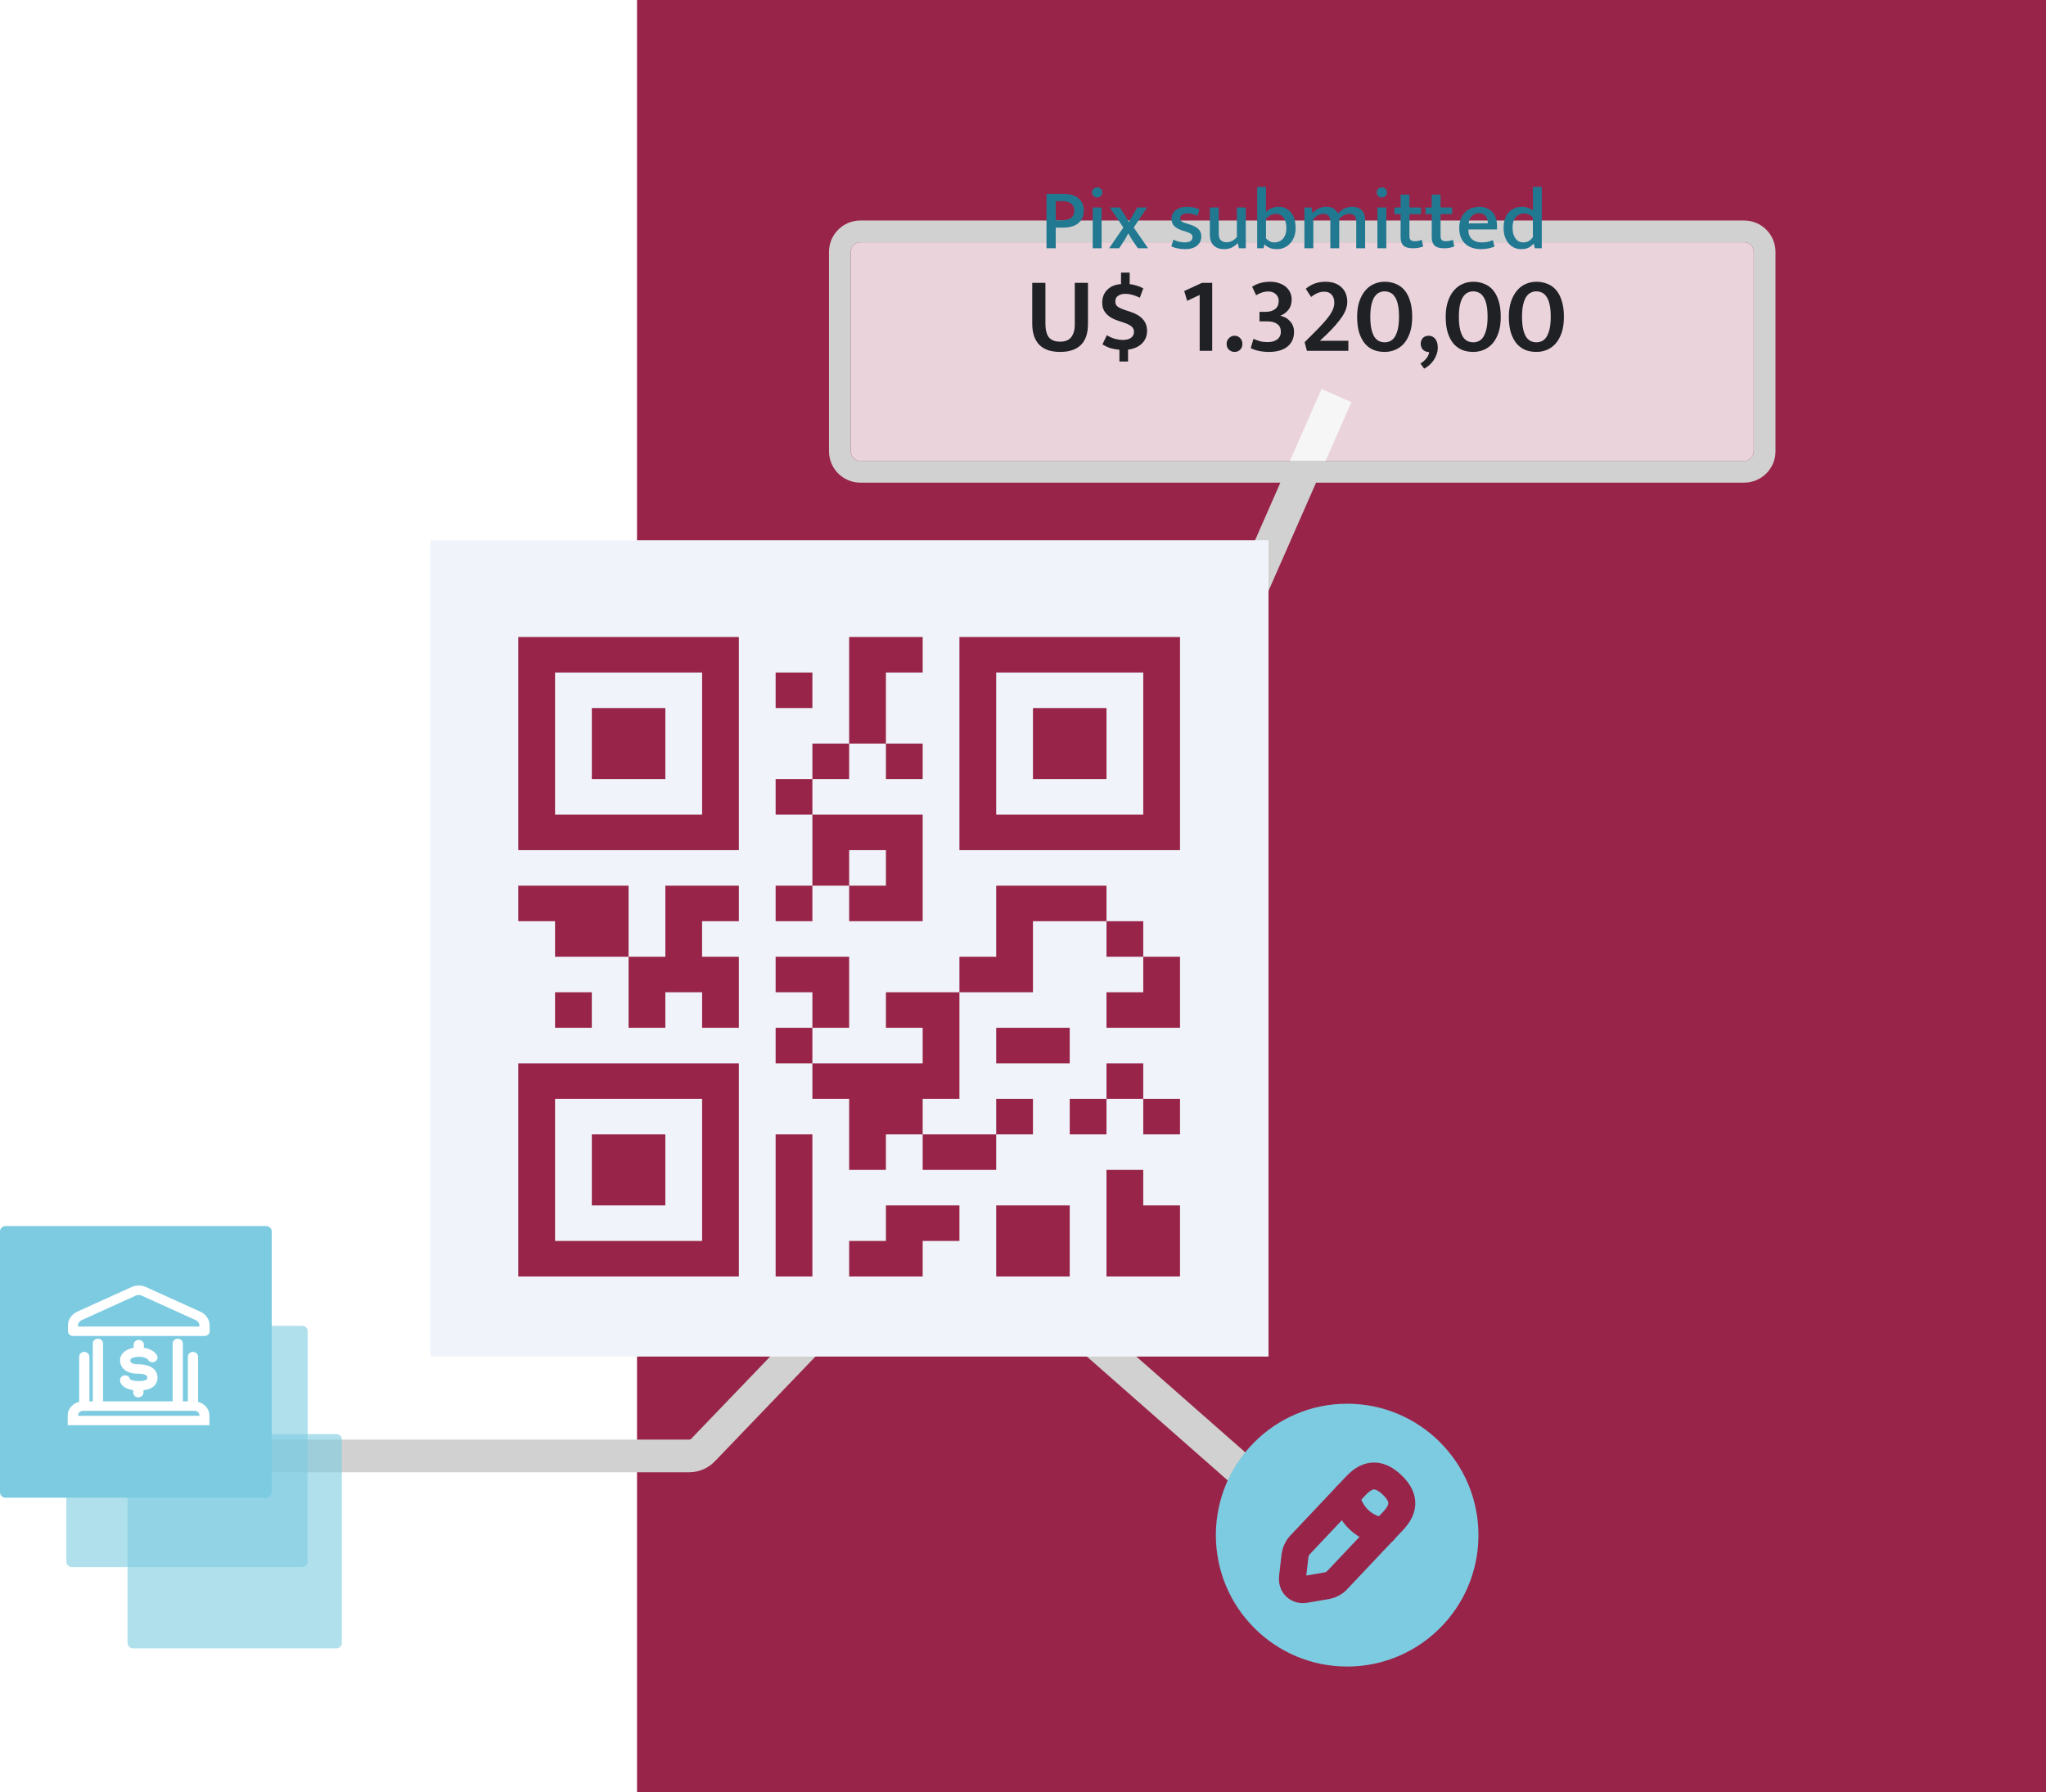
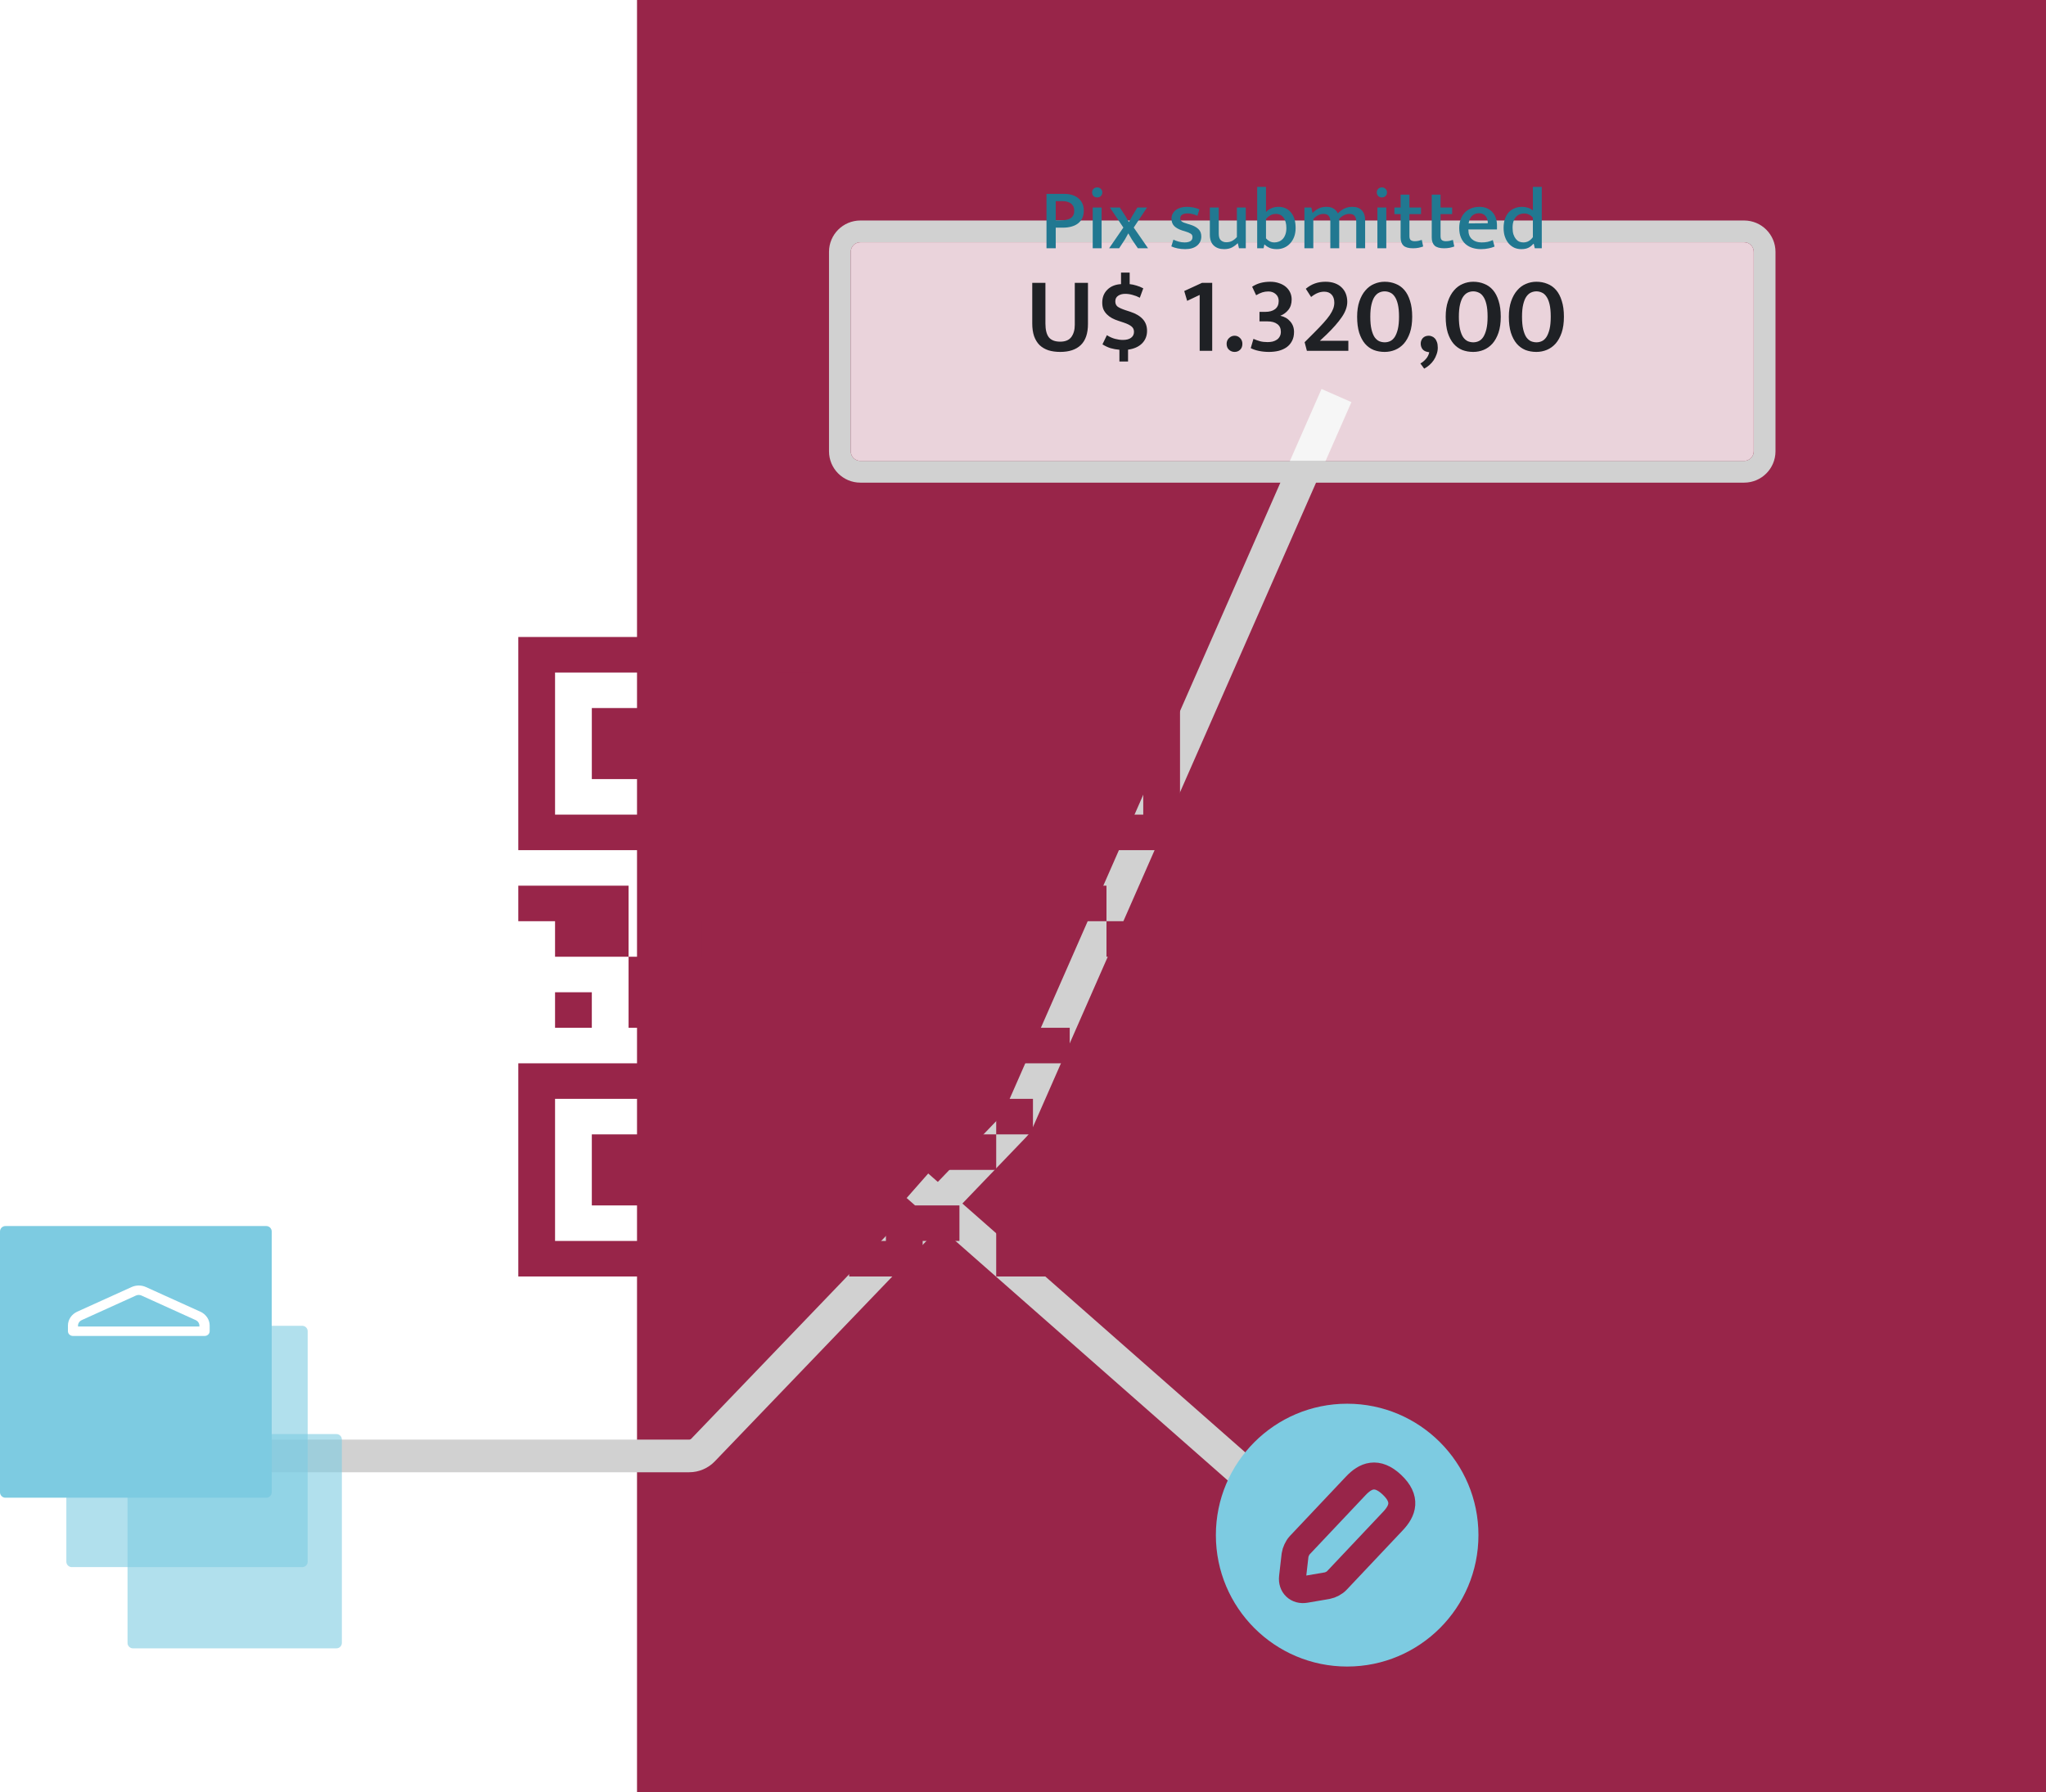
<svg xmlns="http://www.w3.org/2000/svg" width="379" height="332" viewBox="0 0 379 332" fill="none">
  <g clip-path="url(#clip0_9723_647)">
    <path d="M442 0H118V332H442V0Z" fill="#982549" />
    <path d="M247.568 73.284L188.595 207.54C188.427 207.922 188.194 208.272 187.905 208.573L130.231 268.645C129.561 269.344 128.634 269.739 127.666 269.739H48.91" stroke="#D1D1D1" stroke-width="6.051" />
    <path d="M235.156 277.053L169.945 219.684" stroke="url(#paint0_linear_9723_647)" stroke-width="6.051" />
    <path opacity="0.6" d="M24.632 265.688H62.318C62.875 265.688 63.327 266.14 63.327 266.697V304.383C63.327 304.94 62.875 305.391 62.318 305.391H24.632C24.075 305.391 23.623 304.94 23.623 304.383V266.697C23.623 266.14 24.075 265.688 24.632 265.688Z" fill="#7DCBE1" />
    <path opacity="0.6" d="M13.298 245.632H55.986C56.543 245.632 56.995 246.084 56.995 246.641V289.329C56.995 289.886 56.543 290.337 55.986 290.337H13.298C12.741 290.337 12.289 289.886 12.289 289.329V246.641C12.289 246.084 12.741 245.632 13.298 245.632Z" fill="#7DCBE1" />
    <path d="M1.008 227.149H49.324C49.881 227.149 50.333 227.601 50.333 228.158V276.473C50.333 277.03 49.881 277.482 49.324 277.482H1.008C0.451 277.482 -8.01086e-05 277.03 -8.01086e-05 276.473V228.158C-8.01086e-05 227.601 0.451 227.149 1.008 227.149Z" fill="#7DCBE1" />
    <path d="M37.102 243.013L27.052 238.46C26.195 238.068 25.216 238.068 24.359 238.46L14.309 243.013C13.263 243.488 12.585 244.49 12.585 245.574V246.637C12.585 247.123 13.007 247.515 13.53 247.515H37.892C38.415 247.515 38.838 247.123 38.838 246.637V245.574C38.838 244.49 38.159 243.488 37.113 243.013H37.102ZM15.122 244.583L25.172 240.029C25.505 239.875 25.884 239.875 26.218 240.029L36.267 244.583C36.668 244.769 36.935 245.161 36.935 245.574V245.76H14.454V245.574C14.454 245.151 14.721 244.769 15.122 244.583Z" fill="white" />
-     <path d="M36.69 259.722V251.348C36.69 250.862 36.267 250.47 35.744 250.47C35.221 250.47 34.798 250.862 34.798 251.348V259.629H33.874V248.9C33.874 248.415 33.452 248.022 32.928 248.022C32.406 248.022 31.983 248.415 31.983 248.9V259.629H19.084V248.9C19.084 248.415 18.661 248.022 18.138 248.022C17.615 248.022 17.192 248.415 17.192 248.9V259.629H16.558V251.348C16.558 250.862 16.135 250.47 15.612 250.47C15.089 250.47 14.666 250.862 14.666 251.348V259.722C13.441 260.011 12.54 261.034 12.54 262.252V264.049H38.794V262.252C38.794 261.034 37.881 260.011 36.668 259.722H36.69ZM36.946 262.304H14.465V262.252C14.465 261.767 14.888 261.375 15.411 261.375H36.011C36.534 261.375 36.957 261.767 36.957 262.252V262.304H36.946Z" fill="white" />
-     <path d="M25.617 255.871C24.682 255.871 24.237 255.654 24.103 255.55C24.025 255.137 23.647 254.817 23.179 254.817C22.656 254.817 22.233 255.21 22.233 255.695C22.233 256.49 23.012 257.327 24.682 257.554V258.008C24.682 258.494 25.105 258.886 25.628 258.886C26.151 258.886 26.574 258.494 26.574 258.008V257.564C28.699 257.306 29.178 256.17 29.178 255.199C29.178 254.631 28.911 252.752 25.505 252.752C24.593 252.752 24.125 252.504 24.125 252.009C24.125 251.74 24.648 251.379 25.628 251.379C26.974 251.379 27.331 251.812 27.375 251.864C27.575 252.287 28.087 252.494 28.566 252.329C29.056 252.163 29.3 251.657 29.122 251.203C29.067 251.058 28.577 249.995 26.652 249.706V249.127C26.652 248.642 26.229 248.25 25.706 248.25C25.183 248.25 24.76 248.642 24.76 249.127V249.706C23.102 249.974 22.233 250.997 22.233 252.009C22.233 253.155 23.09 254.497 25.494 254.497C26.162 254.497 27.286 254.59 27.286 255.199C27.286 255.489 27.286 255.871 25.617 255.871Z" fill="white" />
    <g filter="url(#filter0_d_9723_647)">
      <path d="M323.08 32.784H159.376C158.394 32.784 157.598 33.58 157.598 34.562V71.505C157.598 72.487 158.394 73.284 159.376 73.284H323.08C324.062 73.284 324.858 72.487 324.858 71.505V34.562C324.858 33.58 324.062 32.784 323.08 32.784Z" fill="white" fill-opacity="0.8" />
      <path d="M323.08 30.767H159.376C157.28 30.767 155.581 32.466 155.581 34.562V71.505C155.581 73.601 157.28 75.301 159.376 75.301H323.08C325.176 75.301 326.875 73.601 326.875 71.505V34.562C326.875 32.466 325.176 30.767 323.08 30.767Z" stroke="#D1D1D1" stroke-width="4.034" />
    </g>
-     <path d="M234.976 100.093H79.705V251.331H234.976V100.093Z" fill="#F0F4FA" />
    <path d="M96.008 157.507H136.867V118.015H96.008V157.507ZM102.818 124.597H130.057V150.925H102.818V124.597ZM109.628 131.179H123.247V144.343H109.628V131.179ZM177.726 157.507H218.585V118.015H177.726V157.507ZM184.536 124.597H211.775V150.925H184.536V124.597ZM191.345 131.179H204.965V144.343H191.345V131.179ZM96.008 236.493H136.867V197H96.008V236.493ZM102.818 203.582H130.057V229.91H102.818V203.582ZM109.628 210.164H123.247V223.328H109.628V210.164ZM211.775 223.328H218.585V236.493H204.965V216.746H211.775V223.328ZM211.775 203.582H218.585V210.164H211.775V203.582ZM211.775 197V203.582H204.965V197H211.775ZM143.677 210.164H150.487V236.493H143.677V210.164ZM116.437 164.09V177.254H102.818V170.672H96.008V164.09H116.437ZM143.677 144.343H150.487V150.925H143.677V144.343ZM164.106 124.597V137.761H157.296V118.015H170.916V124.597H164.106ZM143.677 124.597H150.487V131.179H143.677V124.597ZM211.775 177.254H218.585V190.418H204.965V183.836H211.775V177.254ZM204.965 164.09V170.672H191.345V183.836H177.726V177.254H184.536V164.09H204.965ZM157.296 190.418H150.487V183.836H143.677V177.254H157.296V190.418ZM198.155 203.582H204.965V210.164H198.155V203.582ZM211.775 170.672V177.254H204.965V170.672H211.775ZM150.487 190.418V197H143.677V190.418H150.487ZM191.345 223.328H198.155V236.493H184.536V223.328H191.345ZM170.916 223.328H177.726V229.91H170.916V236.493H157.296V229.91H164.106V223.328H170.916ZM170.916 216.746V210.164H184.536V216.746H170.916ZM170.916 183.836H177.726V203.582H170.916V210.164H164.106V216.746H157.296V203.582H150.487V197H170.916V190.418H164.106V183.836H170.916ZM109.628 183.836V190.418H102.818V183.836H109.628ZM191.345 210.164H184.536V203.582H191.345V210.164ZM198.155 197H184.536V190.418H198.155V197ZM130.057 164.09H136.867V170.672H130.057V177.254H136.867V190.418H130.057V183.836H123.247V190.418H116.437V177.254H123.247V164.09H130.057ZM150.487 164.09V150.925H170.916V170.672H157.296V164.09H164.106V157.507H157.296V164.09H150.487ZM150.487 137.761H157.296V144.343H150.487V137.761ZM143.677 164.09H150.487V170.672H143.677V164.09ZM164.106 144.343V137.761H170.916V144.343H164.106Z" fill="#982549" />
    <path d="M249.547 308.76C262.979 308.76 273.867 297.86 273.867 284.414C273.867 270.968 262.979 260.067 249.547 260.067C236.115 260.067 225.227 270.968 225.227 284.414C225.227 297.86 236.115 308.76 249.547 308.76Z" fill="#7DCBE1" />
    <path d="M251.144 275.284L240.743 286.303C240.352 286.721 239.971 287.546 239.896 288.116L239.425 292.225C239.261 293.708 240.325 294.722 241.795 294.469L245.874 293.771C246.444 293.669 247.242 293.252 247.633 292.821L258.034 281.801C259.832 279.899 260.643 277.731 257.844 275.081C255.057 272.456 252.941 273.381 251.144 275.284Z" stroke="#982549" stroke-width="5" stroke-miterlimit="10" stroke-linecap="round" stroke-linejoin="round" />
-     <path d="M249.407 277.122C249.952 280.622 252.79 283.298 256.31 283.653" stroke="#982549" stroke-width="5" stroke-miterlimit="10" stroke-linecap="round" stroke-linejoin="round" />
-     <path d="M193.852 35.92H197.148C197.692 35.92 198.182 35.989 198.62 36.128C199.068 36.267 199.446 36.469 199.756 36.736C200.076 36.992 200.321 37.312 200.492 37.696C200.673 38.069 200.764 38.501 200.764 38.992C200.764 39.536 200.668 40.011 200.476 40.416C200.284 40.811 200.017 41.141 199.676 41.408C199.334 41.664 198.929 41.856 198.46 41.984C198.001 42.112 197.5 42.176 196.956 42.176H195.564V46H193.852V35.92ZM195.564 40.816H196.476C196.838 40.816 197.169 40.789 197.468 40.736C197.777 40.683 198.044 40.592 198.268 40.464C198.492 40.325 198.668 40.144 198.796 39.92C198.924 39.685 198.988 39.387 198.988 39.024C198.988 38.704 198.929 38.432 198.812 38.208C198.694 37.984 198.534 37.803 198.332 37.664C198.129 37.525 197.9 37.424 197.644 37.36C197.388 37.296 197.116 37.264 196.828 37.264H195.564V40.816ZM202.414 46V38.448H204.062V46H202.414ZM203.246 36.576C202.958 36.576 202.729 36.491 202.558 36.32C202.388 36.139 202.302 35.915 202.302 35.648C202.302 35.381 202.388 35.163 202.558 34.992C202.729 34.811 202.958 34.72 203.246 34.72C203.524 34.72 203.748 34.811 203.918 34.992C204.1 35.163 204.19 35.381 204.19 35.648C204.19 35.925 204.1 36.149 203.918 36.32C203.748 36.491 203.524 36.576 203.246 36.576ZM210.012 42.16L212.668 46H210.78L209.66 44.352L209.004 43.232L208.396 44.336L207.308 46H205.452L208.092 42.16L205.596 38.448H207.436L208.492 40.064L209.116 41.152L209.708 40.064L210.684 38.448H212.476L210.012 42.16ZM221.809 39.984C221.468 39.824 221.148 39.712 220.849 39.648C220.561 39.573 220.273 39.536 219.985 39.536C219.537 39.536 219.196 39.621 218.961 39.792C218.737 39.952 218.625 40.171 218.625 40.448C218.625 40.661 218.71 40.848 218.881 41.008C219.052 41.157 219.404 41.307 219.937 41.456L220.417 41.6C221.11 41.813 221.633 42.091 221.985 42.432C222.348 42.773 222.529 43.232 222.529 43.808C222.529 44.512 222.262 45.083 221.729 45.52C221.196 45.947 220.465 46.16 219.537 46.16C219.036 46.16 218.566 46.112 218.129 46.016C217.702 45.931 217.318 45.808 216.977 45.648L217.361 44.4C217.67 44.549 218.001 44.672 218.353 44.768C218.705 44.864 219.068 44.912 219.441 44.912C219.9 44.912 220.257 44.832 220.513 44.672C220.769 44.512 220.897 44.267 220.897 43.936C220.897 43.627 220.78 43.408 220.545 43.28C220.321 43.141 219.969 42.997 219.489 42.848L218.993 42.704C218.321 42.48 217.82 42.197 217.489 41.856C217.169 41.515 217.009 41.067 217.009 40.512C217.009 40.181 217.078 39.883 217.217 39.616C217.356 39.349 217.548 39.12 217.793 38.928C218.038 38.736 218.332 38.587 218.673 38.48C219.025 38.373 219.409 38.32 219.825 38.32C220.22 38.32 220.62 38.357 221.025 38.432C221.441 38.507 221.825 38.624 222.177 38.784L221.809 39.984ZM229.121 38.448H230.769V46H229.505L229.297 45.088H229.233C228.967 45.365 228.631 45.616 228.225 45.84C227.82 46.053 227.329 46.16 226.753 46.16C225.953 46.16 225.313 45.936 224.833 45.488C224.353 45.04 224.113 44.368 224.113 43.472V38.448H225.761V43.296C225.761 43.883 225.895 44.293 226.161 44.528C226.439 44.763 226.769 44.88 227.153 44.88C227.569 44.88 227.937 44.795 228.257 44.624C228.577 44.443 228.865 44.208 229.121 43.92V38.448ZM240 42.224C240 42.832 239.909 43.381 239.728 43.872C239.546 44.352 239.296 44.763 238.976 45.104C238.666 45.445 238.298 45.707 237.872 45.888C237.456 46.069 237.008 46.16 236.528 46.16C236.037 46.16 235.61 46.091 235.248 45.952C234.885 45.803 234.549 45.584 234.24 45.296H234.208L234.064 46H232.88V34.624H234.512V39.28C234.821 38.96 235.173 38.72 235.568 38.56C235.962 38.4 236.378 38.32 236.816 38.32C237.797 38.32 238.57 38.667 239.136 39.36C239.712 40.043 240 40.997 240 42.224ZM238.288 42.256C238.288 41.445 238.117 40.805 237.776 40.336C237.434 39.867 236.96 39.632 236.352 39.632C235.978 39.632 235.637 39.717 235.328 39.888C235.029 40.059 234.757 40.283 234.512 40.56V44.16C234.704 44.384 234.928 44.565 235.184 44.704C235.45 44.843 235.749 44.912 236.08 44.912C236.368 44.912 236.645 44.859 236.912 44.752C237.178 44.645 237.413 44.485 237.616 44.272C237.818 44.059 237.978 43.787 238.096 43.456C238.224 43.115 238.288 42.715 238.288 42.256ZM243.277 46H241.629V38.448H242.909L243.133 39.456C243.485 39.104 243.864 38.827 244.269 38.624C244.674 38.421 245.149 38.32 245.693 38.32C246.237 38.32 246.68 38.427 247.021 38.64C247.373 38.853 247.64 39.152 247.821 39.536C248.184 39.152 248.584 38.853 249.021 38.64C249.469 38.427 249.96 38.32 250.493 38.32C251.282 38.32 251.874 38.539 252.269 38.976C252.674 39.403 252.877 40.011 252.877 40.8V46H251.229V41.056C251.229 40.597 251.128 40.245 250.925 40C250.733 39.755 250.413 39.632 249.965 39.632C249.282 39.632 248.653 39.936 248.077 40.544V46H246.429V41.056C246.429 40.597 246.328 40.245 246.125 40C245.933 39.755 245.613 39.632 245.165 39.632C244.482 39.632 243.853 39.952 243.277 40.592V46ZM255.149 46V38.448H256.797V46H255.149ZM255.981 36.576C255.693 36.576 255.463 36.491 255.293 36.32C255.122 36.139 255.037 35.915 255.037 35.648C255.037 35.381 255.122 35.163 255.293 34.992C255.463 34.811 255.693 34.72 255.981 34.72C256.258 34.72 256.482 34.811 256.653 34.992C256.834 35.163 256.925 35.381 256.925 35.648C256.925 35.925 256.834 36.149 256.653 36.32C256.482 36.491 256.258 36.576 255.981 36.576ZM263.226 39.664H261.082V43.744C261.082 44.117 261.168 44.368 261.338 44.496C261.52 44.624 261.76 44.688 262.058 44.688C262.272 44.688 262.496 44.667 262.73 44.624C262.976 44.571 263.189 44.512 263.37 44.448L263.626 45.664C263.413 45.749 263.136 45.829 262.794 45.904C262.464 45.968 262.112 46 261.738 46C260.928 46 260.341 45.835 259.978 45.504C259.626 45.163 259.45 44.661 259.45 44V39.664H258.298V38.448H259.45V36.064H261.082V38.448H263.226V39.664ZM268.992 39.664H266.848V43.744C266.848 44.117 266.933 44.368 267.104 44.496C267.285 44.624 267.525 44.688 267.824 44.688C268.037 44.688 268.261 44.667 268.496 44.624C268.741 44.571 268.955 44.512 269.136 44.448L269.392 45.664C269.179 45.749 268.901 45.829 268.56 45.904C268.229 45.968 267.877 46 267.504 46C266.693 46 266.107 45.835 265.744 45.504C265.392 45.163 265.216 44.661 265.216 44V39.664H264.064V38.448H265.216V36.064H266.848V38.448H268.992V39.664ZM277.298 42.512H272.002V42.576C272.002 43.344 272.226 43.925 272.674 44.32C273.122 44.715 273.714 44.912 274.45 44.912C274.855 44.912 275.218 44.88 275.538 44.816C275.869 44.741 276.199 44.629 276.53 44.48L276.85 45.68C276.541 45.819 276.173 45.931 275.746 46.016C275.319 46.112 274.85 46.16 274.338 46.16C273.794 46.16 273.277 46.085 272.786 45.936C272.295 45.787 271.863 45.552 271.49 45.232C271.127 44.912 270.839 44.507 270.626 44.016C270.413 43.525 270.306 42.939 270.306 42.256C270.306 41.669 270.391 41.136 270.562 40.656C270.743 40.165 270.994 39.749 271.314 39.408C271.645 39.056 272.039 38.789 272.498 38.608C272.967 38.416 273.485 38.32 274.05 38.32C274.541 38.32 274.983 38.4 275.378 38.56C275.783 38.72 276.125 38.949 276.402 39.248C276.69 39.536 276.909 39.893 277.058 40.32C277.218 40.736 277.298 41.2 277.298 41.712V42.512ZM275.602 41.36C275.602 41.104 275.57 40.864 275.506 40.64C275.442 40.416 275.346 40.224 275.218 40.064C275.09 39.893 274.919 39.76 274.706 39.664C274.503 39.557 274.258 39.504 273.97 39.504C273.437 39.504 272.999 39.675 272.658 40.016C272.327 40.357 272.125 40.816 272.05 41.392L275.602 41.36ZM283.949 34.624H285.597V46H284.301L284.109 45.168H284.045C283.767 45.488 283.458 45.733 283.117 45.904C282.775 46.075 282.333 46.16 281.789 46.16C281.362 46.16 280.951 46.08 280.557 45.92C280.173 45.749 279.826 45.499 279.517 45.168C279.218 44.837 278.978 44.427 278.797 43.936C278.615 43.445 278.525 42.88 278.525 42.24C278.525 41.643 278.599 41.104 278.749 40.624C278.909 40.144 279.133 39.733 279.421 39.392C279.719 39.051 280.082 38.789 280.509 38.608C280.935 38.416 281.421 38.32 281.965 38.32C282.338 38.32 282.701 38.379 283.053 38.496C283.405 38.613 283.703 38.779 283.949 38.992V34.624ZM283.949 40.32C283.501 39.808 282.962 39.552 282.333 39.552C282.055 39.552 281.789 39.6 281.533 39.696C281.277 39.792 281.047 39.947 280.845 40.16C280.642 40.373 280.482 40.645 280.365 40.976C280.247 41.307 280.189 41.712 280.189 42.192C280.189 42.672 280.242 43.083 280.349 43.424C280.466 43.765 280.615 44.048 280.797 44.272C280.978 44.496 281.186 44.661 281.421 44.768C281.666 44.864 281.917 44.912 282.173 44.912C282.557 44.912 282.893 44.827 283.181 44.656C283.479 44.485 283.735 44.245 283.949 43.936V40.32Z" fill="#217891" />
+     <path d="M193.852 35.92H197.148C197.692 35.92 198.182 35.989 198.62 36.128C199.068 36.267 199.446 36.469 199.756 36.736C200.076 36.992 200.321 37.312 200.492 37.696C200.673 38.069 200.764 38.501 200.764 38.992C200.764 39.536 200.668 40.011 200.476 40.416C200.284 40.811 200.017 41.141 199.676 41.408C199.334 41.664 198.929 41.856 198.46 41.984C198.001 42.112 197.5 42.176 196.956 42.176H195.564V46H193.852V35.92ZM195.564 40.816H196.476C196.838 40.816 197.169 40.789 197.468 40.736C197.777 40.683 198.044 40.592 198.268 40.464C198.492 40.325 198.668 40.144 198.796 39.92C198.924 39.685 198.988 39.387 198.988 39.024C198.988 38.704 198.929 38.432 198.812 38.208C198.694 37.984 198.534 37.803 198.332 37.664C198.129 37.525 197.9 37.424 197.644 37.36C197.388 37.296 197.116 37.264 196.828 37.264H195.564V40.816ZM202.414 46V38.448H204.062V46H202.414ZM203.246 36.576C202.958 36.576 202.729 36.491 202.558 36.32C202.388 36.139 202.302 35.915 202.302 35.648C202.302 35.381 202.388 35.163 202.558 34.992C202.729 34.811 202.958 34.72 203.246 34.72C203.524 34.72 203.748 34.811 203.918 34.992C204.1 35.163 204.19 35.381 204.19 35.648C204.19 35.925 204.1 36.149 203.918 36.32C203.748 36.491 203.524 36.576 203.246 36.576ZM210.012 42.16L212.668 46H210.78L209.66 44.352L209.004 43.232L208.396 44.336L207.308 46H205.452L208.092 42.16L205.596 38.448H207.436L208.492 40.064L209.116 41.152L209.708 40.064L210.684 38.448H212.476L210.012 42.16ZM221.809 39.984C221.468 39.824 221.148 39.712 220.849 39.648C220.561 39.573 220.273 39.536 219.985 39.536C219.537 39.536 219.196 39.621 218.961 39.792C218.737 39.952 218.625 40.171 218.625 40.448C218.625 40.661 218.71 40.848 218.881 41.008C219.052 41.157 219.404 41.307 219.937 41.456L220.417 41.6C221.11 41.813 221.633 42.091 221.985 42.432C222.348 42.773 222.529 43.232 222.529 43.808C222.529 44.512 222.262 45.083 221.729 45.52C221.196 45.947 220.465 46.16 219.537 46.16C219.036 46.16 218.566 46.112 218.129 46.016C217.702 45.931 217.318 45.808 216.977 45.648L217.361 44.4C217.67 44.549 218.001 44.672 218.353 44.768C218.705 44.864 219.068 44.912 219.441 44.912C219.9 44.912 220.257 44.832 220.513 44.672C220.769 44.512 220.897 44.267 220.897 43.936C220.897 43.627 220.78 43.408 220.545 43.28C220.321 43.141 219.969 42.997 219.489 42.848L218.993 42.704C218.321 42.48 217.82 42.197 217.489 41.856C217.169 41.515 217.009 41.067 217.009 40.512C217.009 40.181 217.078 39.883 217.217 39.616C217.356 39.349 217.548 39.12 217.793 38.928C218.038 38.736 218.332 38.587 218.673 38.48C219.025 38.373 219.409 38.32 219.825 38.32C220.22 38.32 220.62 38.357 221.025 38.432C221.441 38.507 221.825 38.624 222.177 38.784L221.809 39.984ZM229.121 38.448H230.769V46H229.505L229.297 45.088H229.233C228.967 45.365 228.631 45.616 228.225 45.84C227.82 46.053 227.329 46.16 226.753 46.16C225.953 46.16 225.313 45.936 224.833 45.488C224.353 45.04 224.113 44.368 224.113 43.472V38.448H225.761V43.296C225.761 43.883 225.895 44.293 226.161 44.528C226.439 44.763 226.769 44.88 227.153 44.88C227.569 44.88 227.937 44.795 228.257 44.624C228.577 44.443 228.865 44.208 229.121 43.92V38.448ZM240 42.224C240 42.832 239.909 43.381 239.728 43.872C239.546 44.352 239.296 44.763 238.976 45.104C238.666 45.445 238.298 45.707 237.872 45.888C237.456 46.069 237.008 46.16 236.528 46.16C236.037 46.16 235.61 46.091 235.248 45.952C234.885 45.803 234.549 45.584 234.24 45.296H234.208L234.064 46H232.88V34.624H234.512V39.28C234.821 38.96 235.173 38.72 235.568 38.56C235.962 38.4 236.378 38.32 236.816 38.32C237.797 38.32 238.57 38.667 239.136 39.36C239.712 40.043 240 40.997 240 42.224ZM238.288 42.256C238.288 41.445 238.117 40.805 237.776 40.336C237.434 39.867 236.96 39.632 236.352 39.632C235.978 39.632 235.637 39.717 235.328 39.888C235.029 40.059 234.757 40.283 234.512 40.56V44.16C234.704 44.384 234.928 44.565 235.184 44.704C235.45 44.843 235.749 44.912 236.08 44.912C236.368 44.912 236.645 44.859 236.912 44.752C237.178 44.645 237.413 44.485 237.616 44.272C237.818 44.059 237.978 43.787 238.096 43.456C238.224 43.115 238.288 42.715 238.288 42.256ZM243.277 46H241.629V38.448H242.909L243.133 39.456C243.485 39.104 243.864 38.827 244.269 38.624C244.674 38.421 245.149 38.32 245.693 38.32C246.237 38.32 246.68 38.427 247.021 38.64C247.373 38.853 247.64 39.152 247.821 39.536C248.184 39.152 248.584 38.853 249.021 38.64C249.469 38.427 249.96 38.32 250.493 38.32C251.282 38.32 251.874 38.539 252.269 38.976C252.674 39.403 252.877 40.011 252.877 40.8V46H251.229V41.056C251.229 40.597 251.128 40.245 250.925 40C250.733 39.755 250.413 39.632 249.965 39.632C249.282 39.632 248.653 39.936 248.077 40.544V46H246.429V41.056C246.429 40.597 246.328 40.245 246.125 40C245.933 39.755 245.613 39.632 245.165 39.632C244.482 39.632 243.853 39.952 243.277 40.592V46ZM255.149 46V38.448H256.797V46H255.149ZM255.981 36.576C255.693 36.576 255.463 36.491 255.293 36.32C255.122 36.139 255.037 35.915 255.037 35.648C255.037 35.381 255.122 35.163 255.293 34.992C255.463 34.811 255.693 34.72 255.981 34.72C256.258 34.72 256.482 34.811 256.653 34.992C256.834 35.163 256.925 35.381 256.925 35.648C256.925 35.925 256.834 36.149 256.653 36.32C256.482 36.491 256.258 36.576 255.981 36.576ZM263.226 39.664H261.082V43.744C261.082 44.117 261.168 44.368 261.338 44.496C261.52 44.624 261.76 44.688 262.058 44.688C262.272 44.688 262.496 44.667 262.73 44.624C262.976 44.571 263.189 44.512 263.37 44.448L263.626 45.664C263.413 45.749 263.136 45.829 262.794 45.904C262.464 45.968 262.112 46 261.738 46C260.928 46 260.341 45.835 259.978 45.504C259.626 45.163 259.45 44.661 259.45 44V39.664H258.298V38.448H259.45V36.064H261.082V38.448H263.226V39.664ZM268.992 39.664H266.848V43.744C266.848 44.117 266.933 44.368 267.104 44.496C267.285 44.624 267.525 44.688 267.824 44.688C268.037 44.688 268.261 44.667 268.496 44.624C268.741 44.571 268.955 44.512 269.136 44.448L269.392 45.664C269.179 45.749 268.901 45.829 268.56 45.904C268.229 45.968 267.877 46 267.504 46C266.693 46 266.107 45.835 265.744 45.504C265.392 45.163 265.216 44.661 265.216 44V39.664H264.064H265.216V36.064H266.848V38.448H268.992V39.664ZM277.298 42.512H272.002V42.576C272.002 43.344 272.226 43.925 272.674 44.32C273.122 44.715 273.714 44.912 274.45 44.912C274.855 44.912 275.218 44.88 275.538 44.816C275.869 44.741 276.199 44.629 276.53 44.48L276.85 45.68C276.541 45.819 276.173 45.931 275.746 46.016C275.319 46.112 274.85 46.16 274.338 46.16C273.794 46.16 273.277 46.085 272.786 45.936C272.295 45.787 271.863 45.552 271.49 45.232C271.127 44.912 270.839 44.507 270.626 44.016C270.413 43.525 270.306 42.939 270.306 42.256C270.306 41.669 270.391 41.136 270.562 40.656C270.743 40.165 270.994 39.749 271.314 39.408C271.645 39.056 272.039 38.789 272.498 38.608C272.967 38.416 273.485 38.32 274.05 38.32C274.541 38.32 274.983 38.4 275.378 38.56C275.783 38.72 276.125 38.949 276.402 39.248C276.69 39.536 276.909 39.893 277.058 40.32C277.218 40.736 277.298 41.2 277.298 41.712V42.512ZM275.602 41.36C275.602 41.104 275.57 40.864 275.506 40.64C275.442 40.416 275.346 40.224 275.218 40.064C275.09 39.893 274.919 39.76 274.706 39.664C274.503 39.557 274.258 39.504 273.97 39.504C273.437 39.504 272.999 39.675 272.658 40.016C272.327 40.357 272.125 40.816 272.05 41.392L275.602 41.36ZM283.949 34.624H285.597V46H284.301L284.109 45.168H284.045C283.767 45.488 283.458 45.733 283.117 45.904C282.775 46.075 282.333 46.16 281.789 46.16C281.362 46.16 280.951 46.08 280.557 45.92C280.173 45.749 279.826 45.499 279.517 45.168C279.218 44.837 278.978 44.427 278.797 43.936C278.615 43.445 278.525 42.88 278.525 42.24C278.525 41.643 278.599 41.104 278.749 40.624C278.909 40.144 279.133 39.733 279.421 39.392C279.719 39.051 280.082 38.789 280.509 38.608C280.935 38.416 281.421 38.32 281.965 38.32C282.338 38.32 282.701 38.379 283.053 38.496C283.405 38.613 283.703 38.779 283.949 38.992V34.624ZM283.949 40.32C283.501 39.808 282.962 39.552 282.333 39.552C282.055 39.552 281.789 39.6 281.533 39.696C281.277 39.792 281.047 39.947 280.845 40.16C280.642 40.373 280.482 40.645 280.365 40.976C280.247 41.307 280.189 41.712 280.189 42.192C280.189 42.672 280.242 43.083 280.349 43.424C280.466 43.765 280.615 44.048 280.797 44.272C280.978 44.496 281.186 44.661 281.421 44.768C281.666 44.864 281.917 44.912 282.173 44.912C282.557 44.912 282.893 44.827 283.181 44.656C283.479 44.485 283.735 44.245 283.949 43.936V40.32Z" fill="#217891" />
    <path d="M191.213 52.4H193.653V59.94C193.653 61.1 193.866 61.953 194.293 62.5C194.733 63.033 195.433 63.3 196.393 63.3C197.34 63.3 198.026 63.013 198.453 62.44C198.88 61.853 199.093 61.1 199.093 60.18V52.4H201.533V60.02C201.533 61.767 201.093 63.067 200.213 63.92C199.333 64.773 198.06 65.2 196.393 65.2C195.58 65.2 194.853 65.1 194.213 64.9C193.573 64.687 193.026 64.367 192.573 63.94C192.133 63.5 191.793 62.947 191.553 62.28C191.326 61.613 191.213 60.827 191.213 59.92V52.4ZM207.659 50.5H209.259V52.64C209.659 52.68 210.072 52.767 210.499 52.9C210.926 53.02 211.352 53.193 211.779 53.42L211.139 55.16C210.712 54.933 210.266 54.76 209.799 54.64C209.346 54.507 208.892 54.44 208.439 54.44C207.906 54.44 207.466 54.56 207.119 54.8C206.772 55.027 206.599 55.373 206.599 55.84C206.599 56.267 206.746 56.593 207.039 56.82C207.346 57.033 207.819 57.247 208.459 57.46L209.379 57.76C210.392 58.093 211.159 58.547 211.679 59.12C212.212 59.693 212.479 60.42 212.479 61.3C212.479 62.233 212.166 63.013 211.539 63.64C210.912 64.253 210.052 64.633 208.959 64.78V66.98H207.359V64.8C206.759 64.747 206.206 64.647 205.699 64.5C205.206 64.34 204.712 64.107 204.219 63.8L205.039 62.1C205.546 62.42 206.052 62.647 206.559 62.78C207.066 62.913 207.539 62.98 207.979 62.98C208.659 62.98 209.172 62.847 209.519 62.58C209.879 62.313 210.059 61.947 210.059 61.48C210.059 61.053 209.906 60.72 209.599 60.48C209.306 60.227 208.819 59.987 208.139 59.76L207.179 59.44C206.752 59.307 206.352 59.14 205.979 58.94C205.619 58.74 205.306 58.507 205.039 58.24C204.772 57.973 204.559 57.667 204.399 57.32C204.252 56.96 204.179 56.547 204.179 56.08C204.179 55.587 204.259 55.133 204.419 54.72C204.592 54.307 204.832 53.953 205.139 53.66C205.446 53.353 205.812 53.113 206.239 52.94C206.666 52.767 207.139 52.667 207.659 52.64V50.5ZM222.668 52.4H224.548V65H222.228V54.64L219.908 55.74L219.368 53.92L222.668 52.4ZM227.219 63.7C227.219 63.273 227.366 62.92 227.659 62.64C227.953 62.347 228.299 62.2 228.699 62.2C229.099 62.2 229.439 62.347 229.719 62.64C229.999 62.92 230.139 63.273 230.139 63.7C230.139 64.167 229.999 64.533 229.719 64.8C229.439 65.067 229.099 65.2 228.699 65.2C228.299 65.2 227.953 65.067 227.659 64.8C227.366 64.533 227.219 64.167 227.219 63.7ZM231.946 53.12C232.44 52.8 232.96 52.567 233.506 52.42C234.066 52.273 234.666 52.2 235.306 52.2C235.906 52.2 236.446 52.287 236.926 52.46C237.42 52.62 237.84 52.847 238.186 53.14C238.533 53.433 238.8 53.78 238.986 54.18C239.173 54.58 239.266 55.013 239.266 55.48C239.266 56.267 239.06 56.913 238.646 57.42C238.246 57.913 237.753 58.273 237.166 58.5C237.926 58.66 238.54 59.013 239.006 59.56C239.473 60.093 239.706 60.74 239.706 61.5C239.706 62.153 239.58 62.713 239.326 63.18C239.086 63.647 238.753 64.033 238.326 64.34C237.9 64.633 237.406 64.853 236.846 65C236.286 65.133 235.693 65.2 235.066 65.2C234.426 65.2 233.813 65.14 233.226 65.02C232.64 64.9 232.126 64.727 231.686 64.5L232.186 62.78C232.613 62.967 233.02 63.113 233.406 63.22C233.793 63.327 234.26 63.38 234.806 63.38C235.14 63.38 235.453 63.347 235.746 63.28C236.053 63.2 236.32 63.08 236.546 62.92C236.773 62.76 236.946 62.56 237.066 62.32C237.2 62.08 237.266 61.793 237.266 61.46C237.266 60.833 237.046 60.36 236.606 60.04C236.166 59.707 235.553 59.54 234.766 59.54H233.306V57.78H234.386C235.146 57.78 235.746 57.613 236.186 57.28C236.64 56.933 236.866 56.427 236.866 55.76C236.866 55.227 236.68 54.8 236.306 54.48C235.946 54.16 235.493 54 234.946 54C234.56 54 234.193 54.053 233.846 54.16C233.5 54.267 233.113 54.447 232.686 54.7L231.946 53.12ZM245.308 54.04C244.881 54.04 244.475 54.12 244.088 54.28C243.715 54.427 243.308 54.673 242.868 55.02L241.888 53.5C242.435 53.047 242.995 52.72 243.568 52.52C244.155 52.307 244.808 52.2 245.528 52.2C246.181 52.2 246.761 52.293 247.268 52.48C247.775 52.667 248.195 52.927 248.528 53.26C248.875 53.593 249.135 53.987 249.308 54.44C249.481 54.893 249.568 55.387 249.568 55.92C249.568 56.827 249.228 57.773 248.548 58.76C247.881 59.733 246.941 60.807 245.728 61.98L244.488 63.14H249.768V65H242.088L241.668 63.4L243.408 61.66C244.101 60.967 244.688 60.353 245.168 59.82C245.648 59.287 246.035 58.807 246.328 58.38C246.621 57.94 246.835 57.54 246.968 57.18C247.101 56.807 247.168 56.44 247.168 56.08C247.168 55.44 247.001 54.94 246.668 54.58C246.335 54.22 245.881 54.04 245.308 54.04ZM256.494 52.2C257.227 52.2 257.9 52.327 258.514 52.58C259.14 52.82 259.68 53.2 260.134 53.72C260.587 54.24 260.94 54.913 261.194 55.74C261.46 56.553 261.594 57.533 261.594 58.68C261.594 59.827 261.454 60.813 261.174 61.64C260.894 62.453 260.52 63.127 260.054 63.66C259.587 64.18 259.047 64.567 258.434 64.82C257.82 65.073 257.174 65.2 256.494 65.2C255.76 65.2 255.08 65.08 254.454 64.84C253.84 64.587 253.307 64.2 252.854 63.68C252.4 63.147 252.04 62.467 251.774 61.64C251.52 60.813 251.394 59.827 251.394 58.68C251.394 57.587 251.534 56.633 251.814 55.82C252.094 55.007 252.467 54.333 252.934 53.8C253.4 53.253 253.94 52.853 254.554 52.6C255.167 52.333 255.814 52.2 256.494 52.2ZM253.834 58.68C253.834 59.627 253.907 60.407 254.054 61.02C254.2 61.633 254.394 62.12 254.634 62.48C254.887 62.827 255.174 63.073 255.494 63.22C255.827 63.353 256.167 63.42 256.514 63.42C256.86 63.42 257.194 63.347 257.514 63.2C257.834 63.053 258.114 62.8 258.354 62.44C258.594 62.067 258.787 61.58 258.934 60.98C259.08 60.367 259.154 59.6 259.154 58.68C259.154 57.747 259.08 56.973 258.934 56.36C258.787 55.747 258.587 55.267 258.334 54.92C258.094 54.573 257.814 54.333 257.494 54.2C257.174 54.053 256.84 53.98 256.494 53.98C256.147 53.98 255.814 54.053 255.494 54.2C255.174 54.347 254.887 54.6 254.634 54.96C254.394 55.307 254.2 55.787 254.054 56.4C253.907 57 253.834 57.76 253.834 58.68ZM264.433 65.2C264.033 65.133 263.72 64.96 263.493 64.68C263.28 64.387 263.173 64.047 263.173 63.66C263.173 63.273 263.3 62.933 263.553 62.64C263.82 62.347 264.193 62.2 264.673 62.2C264.86 62.2 265.046 62.24 265.233 62.32C265.433 62.387 265.613 62.507 265.773 62.68C265.933 62.84 266.066 63.067 266.173 63.36C266.28 63.64 266.333 63.993 266.333 64.42C266.333 64.847 266.26 65.253 266.113 65.64C265.98 66.04 265.8 66.407 265.573 66.74C265.346 67.073 265.08 67.373 264.773 67.64C264.466 67.907 264.146 68.127 263.813 68.3L263.113 67.34C263.5 67.127 263.846 66.84 264.153 66.48C264.46 66.133 264.66 65.727 264.753 65.26L264.433 65.2ZM272.9 52.2C273.633 52.2 274.307 52.327 274.92 52.58C275.547 52.82 276.087 53.2 276.54 53.72C276.993 54.24 277.347 54.913 277.6 55.74C277.867 56.553 278 57.533 278 58.68C278 59.827 277.86 60.813 277.58 61.64C277.3 62.453 276.927 63.127 276.46 63.66C275.993 64.18 275.453 64.567 274.84 64.82C274.227 65.073 273.58 65.2 272.9 65.2C272.167 65.2 271.487 65.08 270.86 64.84C270.247 64.587 269.713 64.2 269.26 63.68C268.807 63.147 268.447 62.467 268.18 61.64C267.927 60.813 267.8 59.827 267.8 58.68C267.8 57.587 267.94 56.633 268.22 55.82C268.5 55.007 268.873 54.333 269.34 53.8C269.807 53.253 270.347 52.853 270.96 52.6C271.573 52.333 272.22 52.2 272.9 52.2ZM270.24 58.68C270.24 59.627 270.313 60.407 270.46 61.02C270.607 61.633 270.8 62.12 271.04 62.48C271.293 62.827 271.58 63.073 271.9 63.22C272.233 63.353 272.573 63.42 272.92 63.42C273.267 63.42 273.6 63.347 273.92 63.2C274.24 63.053 274.52 62.8 274.76 62.44C275 62.067 275.193 61.58 275.34 60.98C275.487 60.367 275.56 59.6 275.56 58.68C275.56 57.747 275.487 56.973 275.34 56.36C275.193 55.747 274.993 55.267 274.74 54.92C274.5 54.573 274.22 54.333 273.9 54.2C273.58 54.053 273.247 53.98 272.9 53.98C272.553 53.98 272.22 54.053 271.9 54.2C271.58 54.347 271.293 54.6 271.04 54.96C270.8 55.307 270.607 55.787 270.46 56.4C270.313 57 270.24 57.76 270.24 58.68ZM284.599 52.2C285.333 52.2 286.006 52.327 286.619 52.58C287.246 52.82 287.786 53.2 288.239 53.72C288.693 54.24 289.046 54.913 289.299 55.74C289.566 56.553 289.699 57.533 289.699 58.68C289.699 59.827 289.559 60.813 289.279 61.64C288.999 62.453 288.626 63.127 288.159 63.66C287.693 64.18 287.153 64.567 286.539 64.82C285.926 65.073 285.279 65.2 284.599 65.2C283.866 65.2 283.186 65.08 282.559 64.84C281.946 64.587 281.413 64.2 280.959 63.68C280.506 63.147 280.146 62.467 279.879 61.64C279.626 60.813 279.499 59.827 279.499 58.68C279.499 57.587 279.639 56.633 279.919 55.82C280.199 55.007 280.573 54.333 281.039 53.8C281.506 53.253 282.046 52.853 282.659 52.6C283.273 52.333 283.919 52.2 284.599 52.2ZM281.939 58.68C281.939 59.627 282.013 60.407 282.159 61.02C282.306 61.633 282.499 62.12 282.739 62.48C282.993 62.827 283.279 63.073 283.599 63.22C283.933 63.353 284.273 63.42 284.619 63.42C284.966 63.42 285.299 63.347 285.619 63.2C285.939 63.053 286.219 62.8 286.459 62.44C286.699 62.067 286.893 61.58 287.039 60.98C287.186 60.367 287.259 59.6 287.259 58.68C287.259 57.747 287.186 56.973 287.039 56.36C286.893 55.747 286.693 55.267 286.439 54.92C286.199 54.573 285.919 54.333 285.599 54.2C285.279 54.053 284.946 53.98 284.599 53.98C284.253 53.98 283.919 54.053 283.599 54.2C283.279 54.347 282.993 54.6 282.739 54.96C282.499 55.307 282.306 55.787 282.159 56.4C282.013 57 281.939 57.76 281.939 58.68Z" fill="#1F2125" />
  </g>
  <defs>
    <filter id="filter0_d_9723_647" x="139.445" y="26.732" width="203.567" height="76.807" filterUnits="userSpaceOnUse" color-interpolation-filters="sRGB">
      <feFlood flood-opacity="0" result="BackgroundImageFix" />
      <feColorMatrix in="SourceAlpha" type="matrix" values="0 0 0 0 0 0 0 0 0 0 0 0 0 0 0 0 0 0 127 0" result="hardAlpha" />
      <feOffset dy="12.102" />
      <feGaussianBlur stdDeviation="7.06" />
      <feComposite in2="hardAlpha" operator="out" />
      <feColorMatrix type="matrix" values="0 0 0 0 0 0 0 0 0 0 0 0 0 0 0 0 0 0 0.08 0" />
      <feBlend mode="normal" in2="BackgroundImageFix" result="effect1_dropShadow_9723_647" />
      <feBlend mode="normal" in="SourceGraphic" in2="effect1_dropShadow_9723_647" result="shape" />
    </filter>
    <linearGradient id="paint0_linear_9723_647" x1="144.15" y1="199.631" x2="230.089" y2="220.849" gradientUnits="userSpaceOnUse">
      <stop stop-color="#D1D1D1" />
      <stop offset="0.385" stop-color="#D1D1D1" />
      <stop offset="1" stop-color="#D1D1D1" />
    </linearGradient>
    <clipPath id="clip0_9723_647">
      <rect width="379" height="332" fill="white" />
    </clipPath>
  </defs>
</svg>